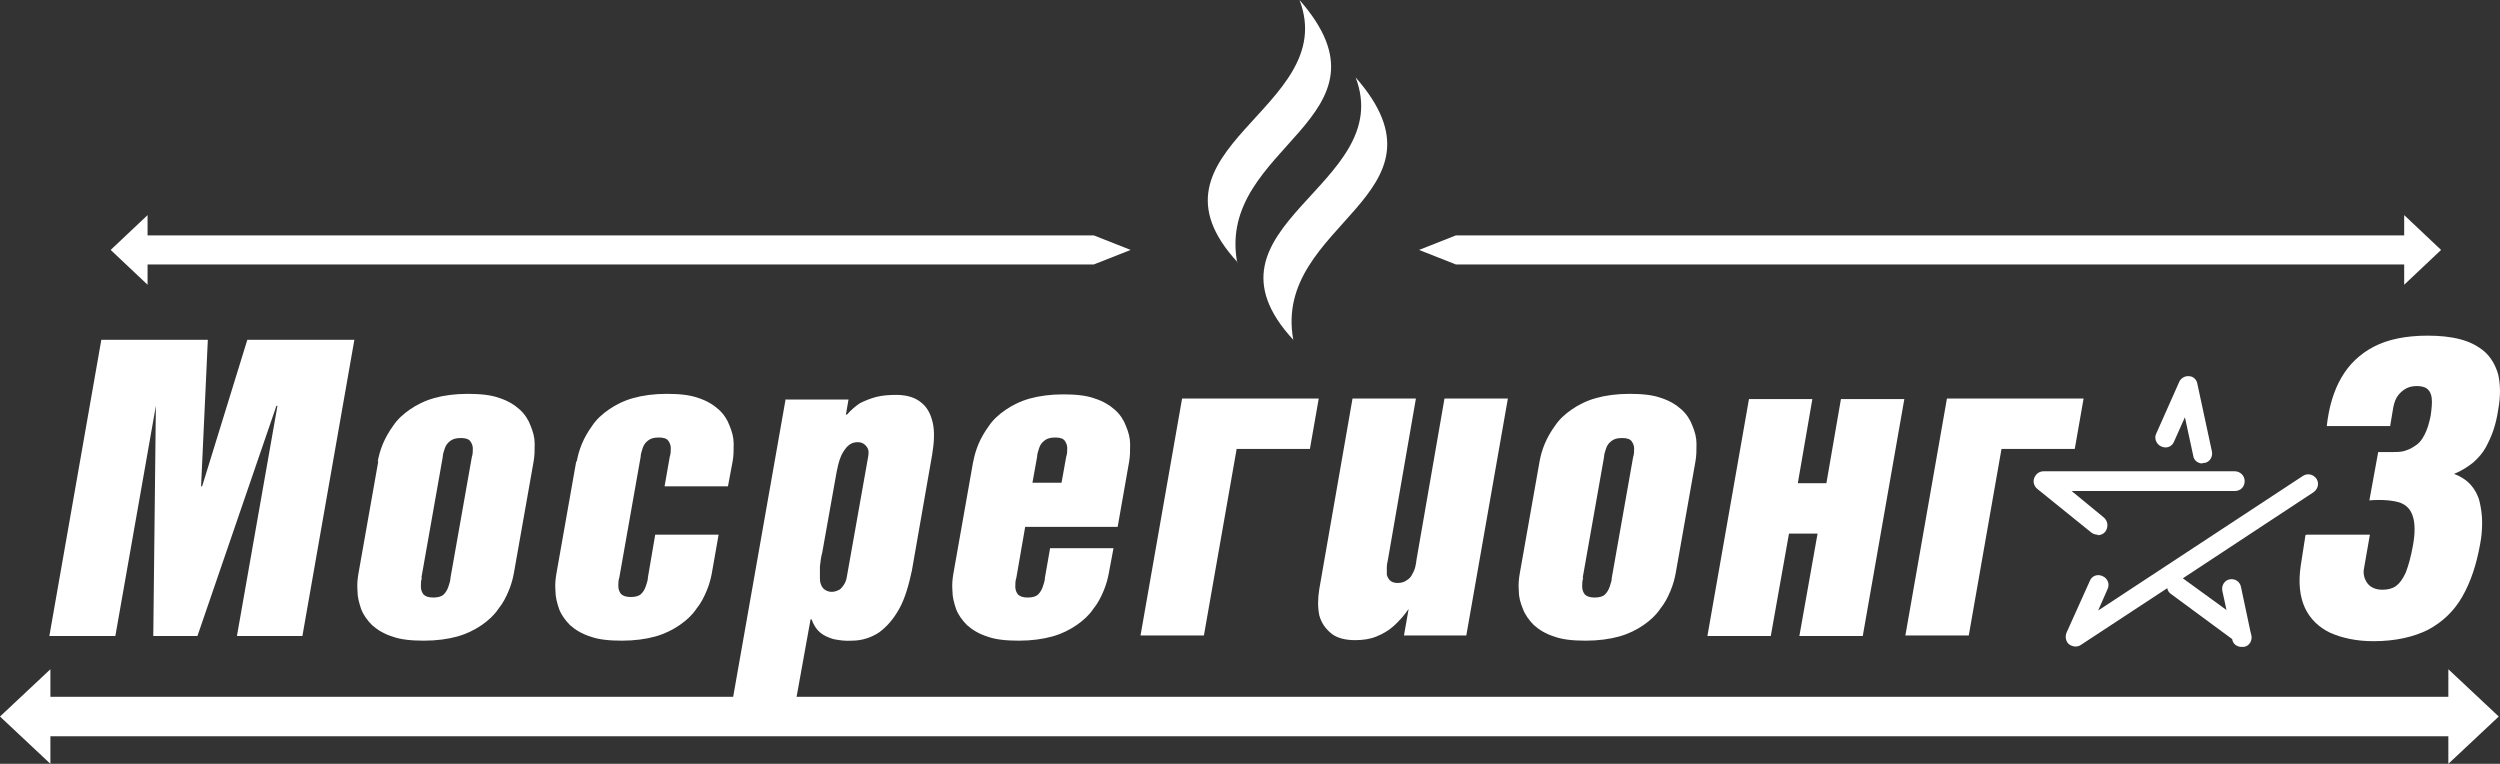
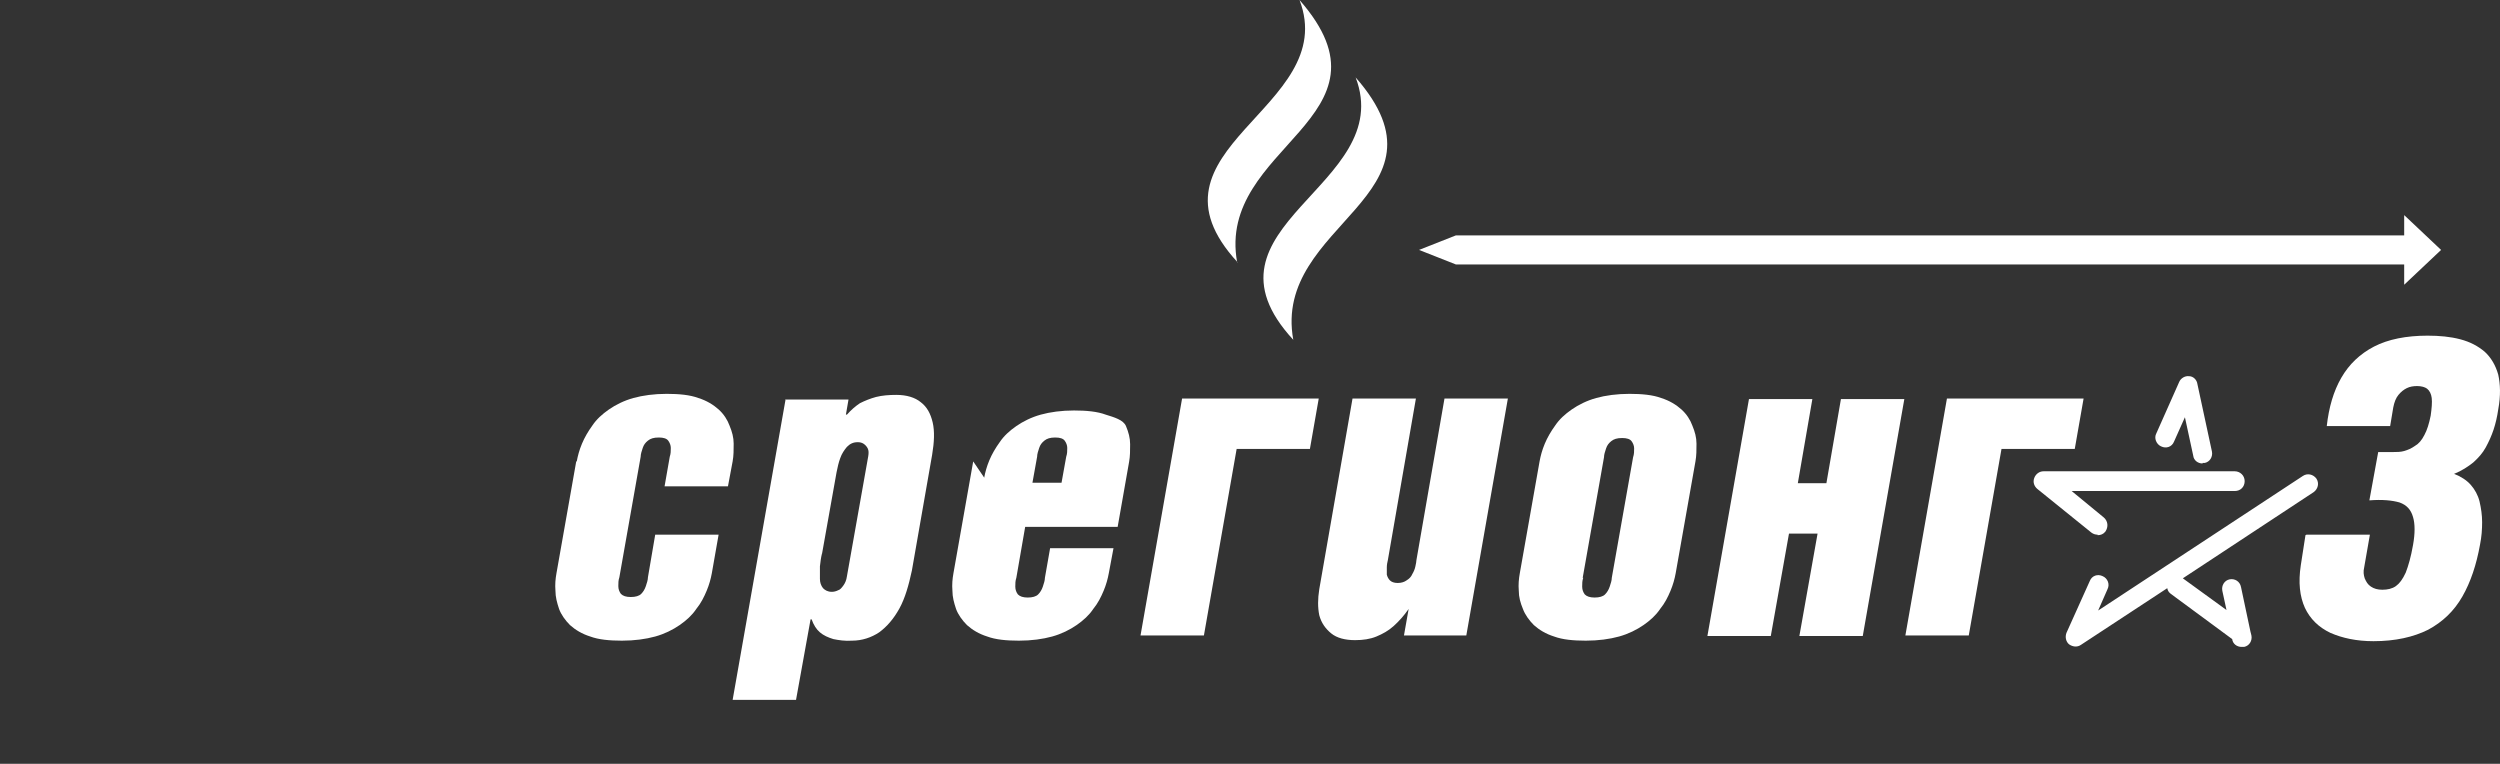
<svg xmlns="http://www.w3.org/2000/svg" id="_Слой_2" data-name="Слой 2" viewBox="0 0 481.14 147">
  <rect x="0" y="0" width="481.14" height="147" fill="#333333" stroke="none" />
  <defs>
    <style> .cls-1, .cls-2 { fill: #fff; } .cls-2 { fill-rule: evenodd; } </style>
  </defs>
  <g id="_Слой_1-2" data-name=" Слой 1">
    <g>
-       <path class="cls-1" d="M19.5,65.4l-10,57h12.7l7.8-44.3h0l-.5,44.3h8.5l15.2-44.3h.2l-7.8,44.3h12.6l10-57h-20.6l-8.7,28.2h-.2l1.3-28.2h-20.6.1Z" />
-       <path class="cls-1" d="M72.8,88.8l-3.8,21.5c-.2,1.1-.3,2.2-.2,3.4,0,1.2.3,2.3.7,3.5.4,1.1,1.2,2.2,2.1,3.1,1,.9,2.3,1.7,3.9,2.2,1.6.6,3.7.8,6.1.8s4.6-.3,6.4-.8,3.4-1.3,4.7-2.2c1.3-.9,2.4-1.9,3.2-3.1.9-1.1,1.5-2.3,2-3.5s.8-2.3,1-3.4l3.8-21.5c.2-1.1.2-2.2.2-3.4s-.3-2.3-.8-3.5c-.4-1.1-1.1-2.2-2.1-3.1s-2.3-1.7-3.9-2.2c-1.6-.6-3.7-.8-6.1-.8s-4.6.3-6.4.8-3.4,1.3-4.7,2.2c-1.3.9-2.4,1.9-3.2,3.1-.8,1.1-1.5,2.3-2,3.5s-.8,2.3-1,3.4h.1ZM81.1,111.2l4.1-23.2c0-.5.2-1.1.4-1.7.2-.6.5-1,1-1.4s1.1-.6,2.1-.6c.9,0,1.5.2,1.8.6s.5.9.5,1.4c0,.6,0,1.1-.2,1.7l-4.1,23.2c0,.5-.2,1.1-.4,1.7-.2.6-.5,1.1-.9,1.5s-1.1.6-2,.6-1.5-.2-1.9-.6c-.3-.4-.5-.9-.5-1.5s0-1.1.2-1.7h-.1Z" />
      <path class="cls-1" d="M110.9,88.8l-3.8,21.5c-.2,1.1-.3,2.2-.2,3.4,0,1.2.3,2.3.7,3.5.4,1.1,1.2,2.2,2.1,3.1,1,.9,2.3,1.7,3.9,2.2,1.6.6,3.7.8,6.1.8s4.6-.3,6.4-.8,3.4-1.3,4.7-2.2c1.3-.9,2.4-1.9,3.2-3.1.9-1.1,1.5-2.3,2-3.5s.8-2.3,1-3.4l1.3-7.4h-12.2l-1.4,8.2c0,.5-.2,1.1-.4,1.7-.2.6-.5,1.1-.9,1.5s-1.1.6-2,.6-1.5-.2-1.9-.6c-.3-.4-.5-.9-.5-1.5s0-1.1.2-1.7l4.1-23.2c0-.5.2-1.1.4-1.7.2-.6.5-1,1-1.4s1.1-.6,2.1-.6c.9,0,1.5.2,1.8.6s.5.9.5,1.4c0,.6,0,1.1-.2,1.7l-1,5.7h12.2l.9-4.8c.2-1.1.2-2.2.2-3.4s-.3-2.3-.8-3.5c-.4-1.1-1.1-2.2-2.1-3.1s-2.3-1.7-3.9-2.2c-1.6-.6-3.7-.8-6.1-.8s-4.6.3-6.4.8-3.4,1.3-4.7,2.2c-1.3.9-2.4,1.9-3.2,3.1-.8,1.1-1.5,2.3-2,3.5s-.8,2.3-1,3.4h-.1Z" />
      <path class="cls-1" d="M399.3,86.4l1.7-9.7h-26.3l-8,45.6h12.2l6.3-35.9h14.1Z" />
      <path class="cls-1" d="M443.7,103l-.9,5.8c-.5,3.3-.2,6,.8,8.2,1,2.1,2.6,3.7,4.9,4.8,2.3,1,5,1.6,8.3,1.6,4.2,0,7.7-.8,10.5-2.2,2.8-1.5,5-3.6,6.6-6.4s2.7-6.1,3.4-10c.3-1.5.4-2.9.4-4.3s-.2-2.7-.5-4c-.3-1.2-.9-2.3-1.7-3.2-.8-.9-1.9-1.6-3.2-2.1,1.5-.6,2.7-1.4,3.7-2.2,1-.9,1.8-1.8,2.4-2.9s1.1-2.2,1.5-3.4c.4-1.2.7-2.5.9-3.9.5-2.7.4-4.9,0-6.7-.5-1.8-1.4-3.3-2.6-4.4-1.3-1.1-2.8-1.9-4.7-2.4-1.9-.5-4-.7-6.3-.7-4.1,0-7.6.7-10.3,2.1-2.7,1.4-4.8,3.4-6.3,6s-2.4,5.7-2.8,9.3h12.2l.6-3.6c.2-1,.5-1.8,1-2.4s1-1,1.6-1.3,1.3-.4,2-.4c.8,0,1.5.2,1.9.5.5.4.8,1,.9,1.8s0,2-.2,3.4c-.3,1.5-.7,2.8-1.2,3.7-.5,1-1.1,1.7-1.8,2.1-.7.5-1.4.8-2.1,1s-1.4.2-2.1.2h-2.9l-1.7,9.3c2.5-.2,4.4,0,5.8.4,1.4.5,2.2,1.4,2.6,2.8.4,1.3.4,3.2,0,5.4-.4,2.3-.9,4-1.4,5.3-.6,1.3-1.2,2.1-1.9,2.6-.7.5-1.6.7-2.6.7-.9,0-1.6-.2-2.2-.6s-.9-.9-1.2-1.6c-.2-.6-.3-1.3-.1-2.1l1.1-6.3h-12.2l-.2.1Z" />
      <path class="cls-1" d="M151.2,76.8l-10.2,57.9h12.2l2.8-15.5h.2c.4,1.1.9,1.9,1.6,2.5.7.6,1.6,1,2.6,1.3,1,.2,2.2.4,3.6.3,1.9,0,3.7-.6,5.2-1.6,1.5-1.1,2.8-2.6,3.9-4.6,1.1-2,1.8-4.5,2.4-7.3l3.9-22.3c.4-2.4.5-4.5.1-6.2s-1.1-3-2.3-3.9c-1.1-.9-2.7-1.4-4.7-1.4-1.4,0-2.7.1-3.9.4-1.1.3-2.1.7-3.1,1.2-.9.6-1.7,1.3-2.5,2.2h-.2l.5-2.9h-12.2l.1-.1ZM158.2,106.6l2.8-15.7c.2-1,.4-1.9.7-2.7.3-.9.8-1.6,1.3-2.2.6-.6,1.2-.9,2.1-.9.4,0,.8.1,1.1.3.3.2.6.5.8.9s.2.9.1,1.5l-4.1,23.1c-.1.8-.4,1.4-.7,1.8s-.6.8-1,.9c-.4.2-.8.3-1.2.3-.8,0-1.3-.3-1.7-.7-.4-.5-.6-1.1-.6-1.8v-2.4c.1-.9.2-1.7.4-2.5v.1Z" />
-       <path class="cls-1" d="M187.3,88.8l-3.8,21.5c-.2,1.1-.3,2.2-.2,3.4,0,1.2.3,2.3.7,3.5.4,1.1,1.2,2.2,2.1,3.1,1,.9,2.3,1.7,3.9,2.2,1.6.6,3.7.8,6.1.8s4.6-.3,6.4-.8c1.8-.5,3.4-1.3,4.7-2.2,1.3-.9,2.4-1.9,3.2-3.1.9-1.1,1.5-2.3,2-3.5s.8-2.3,1-3.4l.9-4.8h-12.2l-1,5.7c0,.5-.2,1.1-.4,1.7s-.5,1.1-.9,1.5-1.1.6-2,.6-1.5-.2-1.9-.6c-.3-.4-.5-.9-.5-1.5s0-1.1.2-1.7l1.7-9.8h17.8l2.2-12.5c.2-1.1.2-2.2.2-3.4s-.3-2.3-.8-3.5c-.4-1.1-1.1-2.2-2.1-3.1s-2.3-1.7-3.9-2.2c-1.6-.6-3.7-.8-6.1-.8s-4.6.3-6.4.8c-1.8.5-3.4,1.3-4.7,2.2-1.3.9-2.4,1.9-3.2,3.1-.8,1.1-1.5,2.3-2,3.5s-.8,2.3-1,3.4h0v-.1ZM198.7,92.9l.9-5c0-.5.2-1.1.4-1.7s.5-1,1-1.4,1.1-.6,2.1-.6c.9,0,1.5.2,1.8.6s.5.9.5,1.4c0,.6,0,1.1-.2,1.7l-.9,5h-5.6Z" />
+       <path class="cls-1" d="M187.3,88.8l-3.8,21.5c-.2,1.1-.3,2.2-.2,3.4,0,1.2.3,2.3.7,3.5.4,1.1,1.2,2.2,2.1,3.1,1,.9,2.3,1.7,3.9,2.2,1.6.6,3.7.8,6.1.8s4.6-.3,6.4-.8c1.8-.5,3.4-1.3,4.7-2.2,1.3-.9,2.4-1.9,3.2-3.1.9-1.1,1.5-2.3,2-3.5s.8-2.3,1-3.4l.9-4.8h-12.2l-1,5.7c0,.5-.2,1.1-.4,1.7s-.5,1.1-.9,1.5-1.1.6-2,.6-1.5-.2-1.9-.6c-.3-.4-.5-.9-.5-1.5s0-1.1.2-1.7l1.7-9.8h17.8l2.2-12.5c.2-1.1.2-2.2.2-3.4s-.3-2.3-.8-3.5s-2.3-1.7-3.9-2.2c-1.6-.6-3.7-.8-6.1-.8s-4.6.3-6.4.8c-1.8.5-3.4,1.3-4.7,2.2-1.3.9-2.4,1.9-3.2,3.1-.8,1.1-1.5,2.3-2,3.5s-.8,2.3-1,3.4h0v-.1ZM198.7,92.9l.9-5c0-.5.2-1.1.4-1.7s.5-1,1-1.4,1.1-.6,2.1-.6c.9,0,1.5.2,1.8.6s.5.9.5,1.4c0,.6,0,1.1-.2,1.7l-.9,5h-5.6Z" />
      <path class="cls-1" d="M252.1,86.4l1.7-9.7h-26.3l-8,45.6h12.2l6.3-35.9h14.1Z" />
      <path class="cls-1" d="M282.2,122.3l8-45.6h-12.2l-5.4,31.1c0,.3-.1.7-.2,1.2s-.3,1-.6,1.5c-.2.5-.6.9-1.1,1.2-.4.3-1,.5-1.7.5s-1.2-.2-1.5-.5-.5-.7-.6-1.1v-1.4c0-.5.1-1,.2-1.4l5.4-31.1h-12.2l-6.4,36.7c-.3,1.9-.3,3.5,0,5,.4,1.5,1.2,2.6,2.3,3.5,1.1.9,2.7,1.3,4.6,1.3,1.5,0,2.9-.2,4.1-.7s2.3-1.1,3.3-2,2-2,2.9-3.3h0l-.9,5.1h12Z" />
      <path class="cls-1" d="M296.3,88.8l-3.8,21.5c-.2,1.1-.3,2.2-.2,3.4,0,1.2.3,2.3.8,3.5.4,1.1,1.2,2.2,2.1,3.1,1,.9,2.3,1.7,3.9,2.2,1.6.6,3.7.8,6.1.8s4.6-.3,6.4-.8,3.4-1.3,4.7-2.2c1.3-.9,2.4-1.9,3.2-3.1.9-1.1,1.5-2.3,2-3.5s.8-2.3,1-3.4l3.8-21.5c.2-1.1.2-2.2.2-3.4s-.3-2.3-.8-3.5c-.4-1.1-1.1-2.2-2.1-3.1s-2.3-1.7-3.9-2.2c-1.6-.6-3.7-.8-6.1-.8s-4.6.3-6.4.8-3.4,1.3-4.7,2.2c-1.3.9-2.4,1.9-3.2,3.1-.8,1.1-1.5,2.3-2,3.5s-.8,2.3-1,3.4h0ZM304.6,111.2l4.1-23.2c0-.5.2-1.1.4-1.7.2-.6.5-1,1-1.4s1.1-.6,2.1-.6c.9,0,1.5.2,1.8.6s.5.9.5,1.4c0,.6,0,1.1-.2,1.7l-4.1,23.2c0,.5-.2,1.1-.4,1.7-.2.6-.5,1.1-.9,1.5s-1.1.6-2,.6-1.5-.2-1.9-.6c-.3-.4-.5-.9-.5-1.5s0-1.1.2-1.7h-.1Z" />
      <path class="cls-1" d="M354.3,76.8l-2.8,16.2h-5.5l2.8-16.2h-12.2l-8,45.6h12.2l3.5-19.7h5.5l-3.5,19.7h12.2l8-45.6s-12.2,0-12.2,0Z" />
-       <path class="cls-1" d="M9.7,147l-9.7-9.1,9.7-9.1v5.3h461.5v-5.3l9.7,9.1-9.7,9.1v-5.3H9.7v5.3Z" />
      <path class="cls-2" d="M238.2,50.5c-20.2-21.9,19.9-29.6,11.9-50.5,20,22.8-16.1,28-12,50.5h.1Z" />
      <path class="cls-2" d="M248.9,65.4c-20.2-21.9,20-29.6,12-50.5,20,22.8-16.1,28-12,50.5Z" />
      <path class="cls-1" d="M431.4,124.5c-.9,0-1.7-.6-1.8-1.5h0l-11.8-8.7c-.4-.3-.6-.6-.7-1.1l-16.6,10.9c-.7.5-1.6.4-2.3-.1-.6-.5-.8-1.4-.5-2.2l4.5-10c.4-1,1.5-1.4,2.5-.9.9.4,1.4,1.5.9,2.5l-1.8,4.1,39.4-25.9c.9-.6,2-.3,2.6.5.6.9.3,2-.5,2.6l-25.2,16.6,8.4,6.1-.8-3.7c-.2-1,.4-2,1.4-2.2s2,.4,2.2,1.5l1.8,8.5h0l.2.8c.2,1-.4,2-1.4,2.2h-.5ZM403.7,102.9c-.4,0-.8-.1-1.2-.4l-10.4-8.4c-.6-.5-.9-1.3-.6-2.1.3-.8,1-1.3,1.8-1.3h36.8c1,0,1.9.8,1.9,1.9s-.8,1.9-1.9,1.9h-31.4l6.2,5.1c.8.7.9,1.8.3,2.7-.4.5-.9.7-1.5.7h0v-.1ZM423.9,89.2c-.9,0-1.7-.6-1.8-1.5l-1.6-7.4-2.1,4.7c-.4,1-1.5,1.4-2.5.9-.9-.4-1.4-1.6-.9-2.5l4.4-9.9c.3-.7,1.1-1.2,1.9-1.1.8,0,1.5.7,1.6,1.5l2.8,13c.2,1-.4,2-1.4,2.2h-.4v.1Z" />
-       <path class="cls-1" d="M28.4,41.4l-7.1,6.7,7.1,6.7v-3.9h182.1l7.1-2.8-7.1-2.8H28.4v-3.9Z" />
      <path class="cls-1" d="M462.7,41.4l7.1,6.7-7.1,6.7v-3.9h-182.5l-7.1-2.8,7.1-2.8h182.5v-3.9Z" />
    </g>
  </g>
</svg>